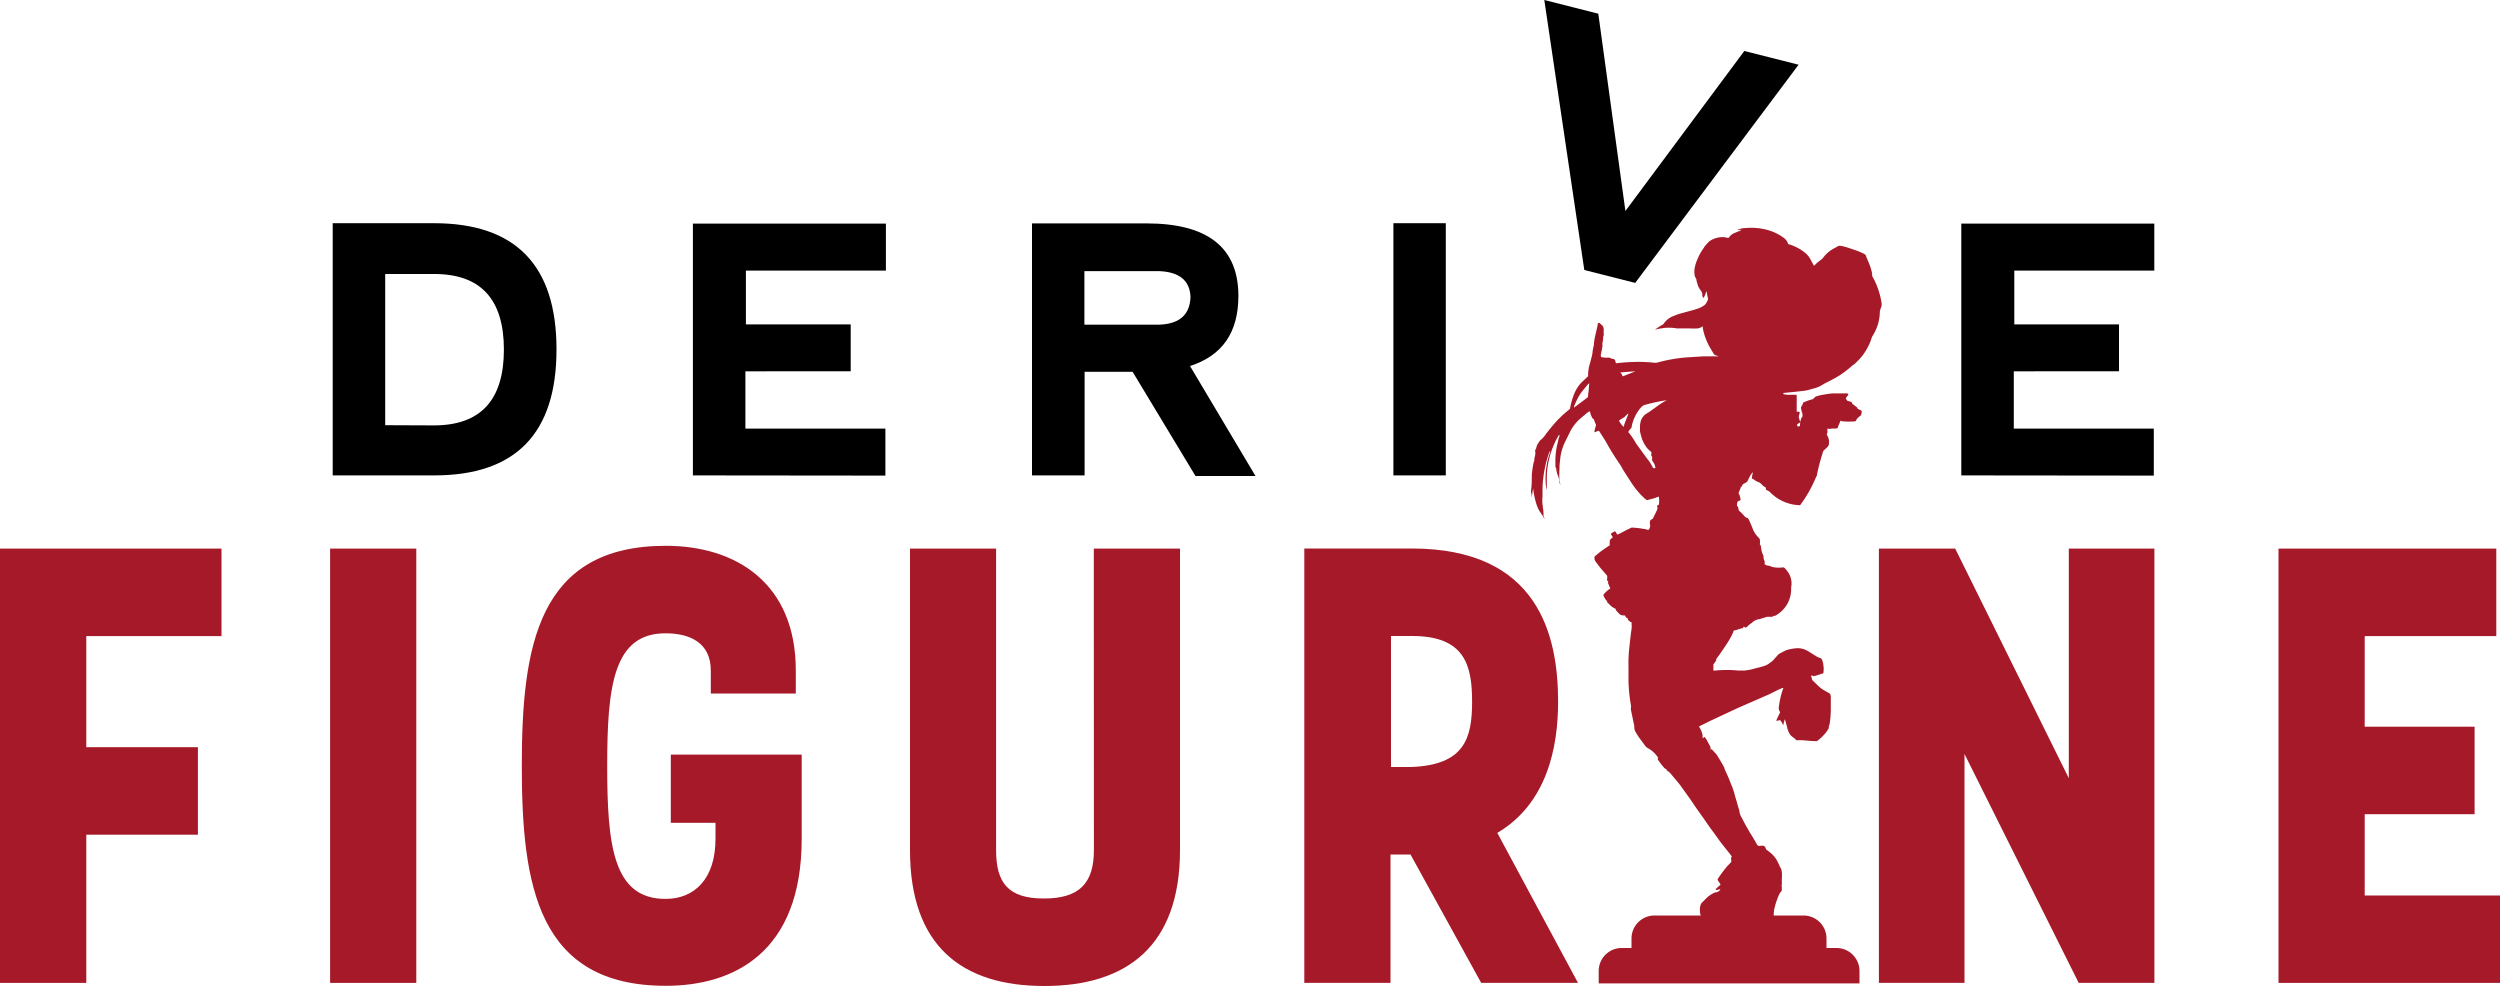
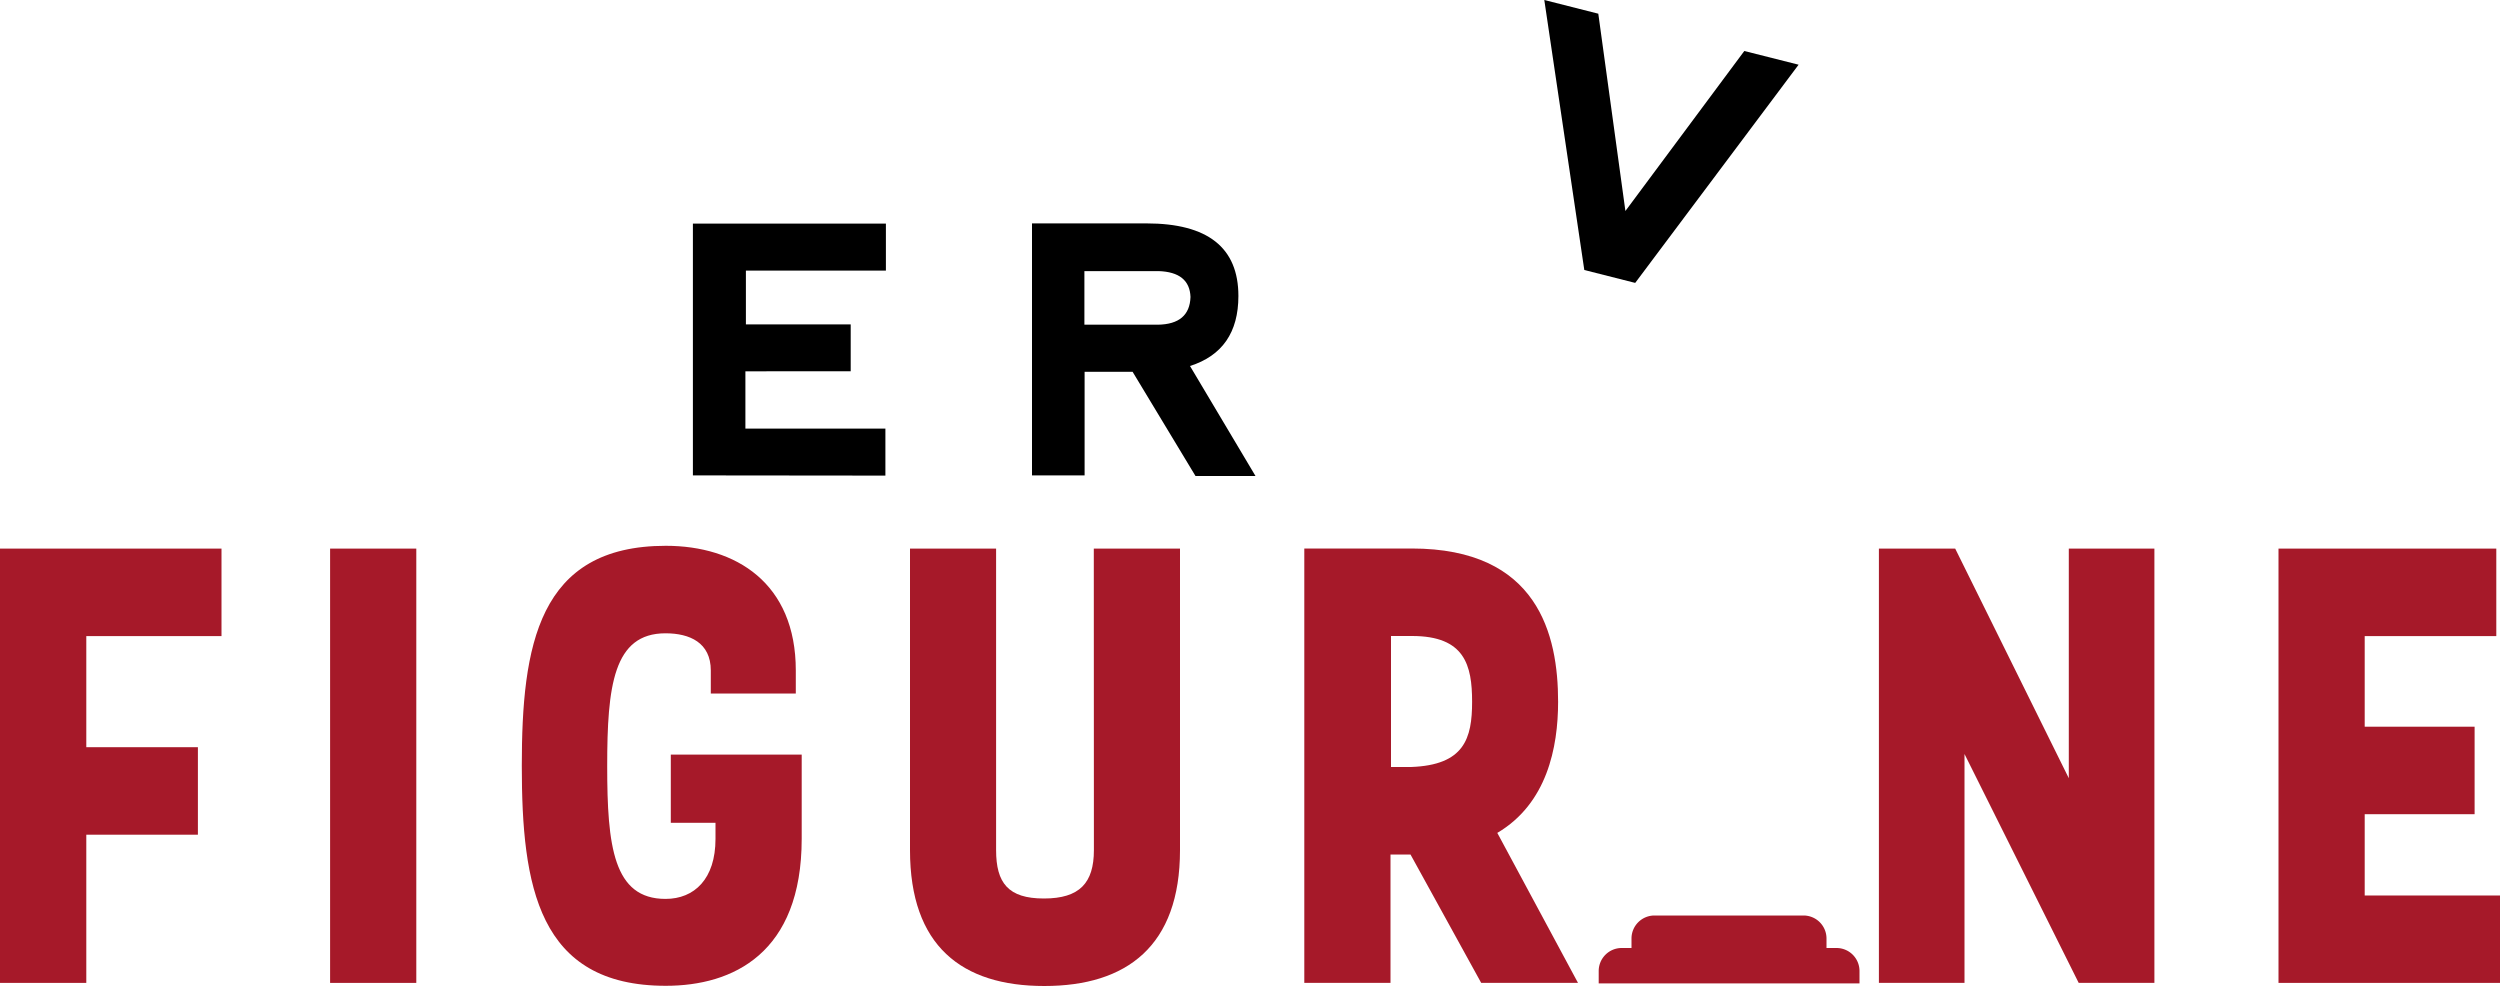
<svg xmlns="http://www.w3.org/2000/svg" id="Calque_1" data-name="Calque 1" viewBox="0 0 250 98.6">
  <defs>
    <style>.cls-1{fill:#a61929;}</style>
  </defs>
  <title>Logo-DF-250</title>
-   <path d="M33.27,47.94V22.72H43.39q12.26,0,12.26,12.62T43.39,47.94Zm10.12-5q7,0,7-7.58t-7-7.56H38.52V42.92Z" transform="translate(0 -0.4)" />
  <path d="M69.29,47.94V22.76l19.3,0v4.7h-14v5.38H85.07v4.69H74.54v5.73h14v4.7Z" transform="translate(0 -0.4)" />
  <path d="M119,37l6.55,11h-6l-6.29-10.42h-4.8V47.94H103.2V22.74h11.45q9.19,0,9.19,7.26Q123.84,35.46,119,37Zm-10.56-4.13h7.35q3.17-.05,3.26-2.77-.09-2.49-3.2-2.59h-7.41Z" transform="translate(0 -0.4)" />
-   <path d="M139.34,22.72h5.24V47.94h-5.24Z" transform="translate(0 -0.4)" />
  <path d="M159.83,1.77l2.71,19.73,11.89-16,5.43,1.37L163.52,28.69l-5.09-1.29-4-27Z" transform="translate(0 -0.4)" />
-   <path d="M196.13,47.94V22.76l19.3,0v4.7h-14v5.38H211.9v4.69H201.38v5.73h14v4.7Z" transform="translate(0 -0.4)" />
  <polygon class="cls-1" points="0 98.29 8.63 98.29 8.63 83.47 19.79 83.47 19.79 74.72 8.63 74.72 8.63 63.61 22.15 63.61 22.15 54.86 0 54.86 0 98.29" />
  <rect class="cls-1" x="33.01" y="54.86" width="8.62" height="43.43" />
  <path class="cls-1" d="M67.08,82.68h4.47v1.61c0,4-2.11,6-5,6-5.21,0-5.83-5.27-5.83-13.28s.62-13.28,5.83-13.28c2.42,0,4.53.93,4.53,3.72v2.3h8.5v-2.3c0-8.75-6-12.47-13-12.47-12.78,0-14.4,10-14.4,22s1.61,22,14.4,22c6.7,0,13.59-3.23,13.59-14.71V75.86H67.08Z" transform="translate(0 -0.4)" />
  <path class="cls-1" d="M109.39,85.41c0,3.29-1.43,4.84-5,4.84s-4.78-1.55-4.78-4.84V55.26H91V85.41C91,95,96.18,99,104.43,99S118,95,118,85.41V55.26h-8.62Z" transform="translate(0 -0.4)" />
  <path class="cls-1" d="M155.81,70.58c0-6.7-2-15.33-14.64-15.33H130.43V98.69h8.62V85.85h2l7.07,12.84h9.68l-8.07-15C154.69,80.76,155.81,75.17,155.81,70.58ZM141.1,77.1h-2V64h2.11c5.27,0,6,2.92,6,6.58S146.44,76.91,141.1,77.1Z" transform="translate(0 -0.4)" />
  <polygon class="cls-1" points="206.88 77.82 195.52 54.86 187.89 54.86 187.89 98.29 196.45 98.29 196.45 75.4 207.87 98.29 215.44 98.29 215.44 54.86 206.88 54.86 206.88 77.82" />
  <polygon class="cls-1" points="236.47 89.55 236.47 81.42 247.46 81.42 247.46 72.67 236.47 72.67 236.47 63.61 249.63 63.61 249.63 54.86 227.85 54.86 227.85 98.29 250 98.29 250 89.55 236.47 89.55" />
  <path class="cls-1" d="M165.45,91.55h14.9a2.3,2.3,0,0,1,2.3,2.3v1.24a0,0,0,0,1,0,0h-19.5a0,0,0,0,1,0,0V93.85a2.3,2.3,0,0,1,2.3-2.3Z" />
  <path class="cls-1" d="M162.17,94.8h21.48a2.3,2.3,0,0,1,2.3,2.3v1.24a0,0,0,0,1,0,0H159.87a0,0,0,0,1,0,0V97.1A2.3,2.3,0,0,1,162.17,94.8Z" />
-   <path class="cls-1" d="M188.15,30.66a7.76,7.76,0,0,0-.84-2.49.53.53,0,0,1-.1-.33.29.29,0,0,0,0-.09,4.62,4.62,0,0,0-.26-.89l-.37-.91a.24.24,0,0,0-.12-.14c-.23-.11-.46-.22-.7-.31s-.54-.19-.81-.28a6.79,6.79,0,0,0-.84-.23.49.49,0,0,0-.37.06l-.34.19a3.21,3.21,0,0,0-1.07.91,1.29,1.29,0,0,1-.28.27,3,3,0,0,0-.53.45s-.07.09-.13.1l-.35-.65a2.21,2.21,0,0,0-.66-.74,4.6,4.6,0,0,0-1.56-.77,1.2,1.2,0,0,0-.45-.63l-.18-.13a5.16,5.16,0,0,0-1.39-.64,6.19,6.19,0,0,0-2.32-.2c-.19,0-.37.05-.55.09a.25.25,0,0,0-.17.08l.38,0a.34.34,0,0,1-.13.09l-.6.25a1.19,1.19,0,0,0-.49.39l-.08.08-.07,0a1.81,1.81,0,0,0-.78-.06,2.32,2.32,0,0,0-1.07.41c-.14.14-.27.28-.39.43s0,.1-.06.1,0-.06.06-.1l-.09.1h0l-.05.1-.14.2a5.6,5.6,0,0,0-.55,1.06,3.71,3.71,0,0,0-.24.82,2.14,2.14,0,0,0,0,.65.65.65,0,0,0,.1.28.79.79,0,0,1,.09.22c0,.12.05.25.09.37a1.66,1.66,0,0,0,.3.63,1,1,0,0,1,.19.39c0,.05,0,.1,0,.15s0,.07,0,.08.11.13.16.2l0,0c0-.12.08-.23.13-.34a1.32,1.32,0,0,1,.16-.36,3.31,3.31,0,0,0,.11.69.27.27,0,0,1,0,.15,1.36,1.36,0,0,1-.22.42.63.63,0,0,1-.19.18,2.66,2.66,0,0,1-.59.3l-.45.14-1.1.3a5.58,5.58,0,0,0-.86.29,2,2,0,0,0-1,.77.28.28,0,0,1-.12.1,8.73,8.73,0,0,0-.77.51l0,0a6,6,0,0,1,.63-.13,4.34,4.34,0,0,1,1.55,0h0l1.34,0a4.83,4.83,0,0,0,.75,0,1,1,0,0,0,.42-.15l.1-.06c0,.07,0,.13,0,.18a6.15,6.15,0,0,0,.75,2c.1.17.21.34.3.51a.46.46,0,0,0,.29.23l.27.08s.05,0,0,0h-.36l-1.14,0-1.73.11a15.49,15.49,0,0,0-2.94.52,1.09,1.09,0,0,1-.4,0,15.54,15.54,0,0,0-1.73-.07,19.07,19.07,0,0,0-2,.14h0l-.06-.24a.28.28,0,0,0-.2-.2l-.07,0a.84.84,0,0,1-.29-.12.24.24,0,0,0-.12,0l-.3,0-.38-.05a.09.09,0,0,1-.08-.1.8.8,0,0,1,0-.21,8.2,8.2,0,0,0,.16-.84.15.15,0,0,0,0-.09.29.29,0,0,1,0-.19l.06-.38c0-.12,0-.24.05-.36s0-.21,0-.31a2,2,0,0,0,0-.42.59.59,0,0,0-.23-.36.86.86,0,0,1-.11-.1.14.14,0,0,0-.26.08.88.88,0,0,1,0,.1l-.21.92a6,6,0,0,0-.16.95.41.41,0,0,1,0,.09,5.52,5.52,0,0,0-.14.72c0,.18-.06.36-.1.53s-.11.43-.17.64a3.92,3.92,0,0,0-.17,1.12s0,.08,0,.11l-.62.59a3.51,3.51,0,0,0-.76,1.15,7,7,0,0,0-.43,1.52l-.44.37-.33.29-.4.39A17.43,17.43,0,0,0,154.45,44a1.92,1.92,0,0,1-.42.42l0,0c-.07.09-.14.19-.2.29l-.14.22a.79.79,0,0,1-.07.25l0,.05-.09.17a.15.15,0,0,0,0,.16.12.12,0,0,1,0,.1.76.76,0,0,1,0,.13c0,.16-.07.31-.09.47h0v0c0,.12,0,.24-.07.36h0a9.82,9.82,0,0,0-.19,1.3c0,.49,0,1-.07,1.47a.61.61,0,0,0,0,.26.87.87,0,0,1,.05.31c0,.06,0,.11,0,.17a2.65,2.65,0,0,0,.08-.42,2.23,2.23,0,0,1,.09-.47l0,.12a7.58,7.58,0,0,0,.33,1.5,2.86,2.86,0,0,0,.39.8l.24.35c0,.07.08.15.12.23l0,.05s.06-.07,0-.12a.53.53,0,0,1-.06-.3.65.65,0,0,0,0-.1c0-.31-.07-.63-.1-.94a3.27,3.27,0,0,1,0-.75,1.33,1.33,0,0,0,0-.21c0-.19,0-.37,0-.56a11.39,11.39,0,0,1,.19-1.86,11.58,11.58,0,0,1,.43-1.66.88.88,0,0,1,.14-.29l0,.09-.14.45a7.78,7.78,0,0,0-.31,2.51,4,4,0,0,0,.12.86l0,0s0,0,0,0,0-.17,0-.26c0-.28,0-.56,0-.84a8.38,8.38,0,0,1,.13-1.53,9,9,0,0,1,.74-2.26c.09-.19.2-.37.3-.55,0,0,0-.08.09-.08a.83.83,0,0,1,0,.1c0,.1-.06.19-.08.29s-.07.33-.11.49a7,7,0,0,0-.21,1.54c0,.27,0,.54,0,.81a.16.16,0,0,1,.08.13,2.39,2.39,0,0,0,.16.68,2.49,2.49,0,0,1,.17.61c0,.09,0,.18.06.27a.2.2,0,0,0,0,.05c.05,0,0-.07,0-.11s0-.21-.06-.31a7.66,7.66,0,0,1,0-1.15c0-.25,0-.5.05-.75a5.13,5.13,0,0,1,.53-2l.45-.91a4.4,4.4,0,0,1,1-1.33c.25-.21.5-.42.75-.63l.17-.12.09,0,.05.15c0,.13.09.27.14.4a.24.24,0,0,0,.14.17s.06.05.07.09.12.32.19.47a.2.2,0,0,1,0,.17,3.07,3.07,0,0,0-.13.54.27.27,0,0,0,0,.09,2.76,2.76,0,0,0,.35-.14l.1,0,.19.29c.19.31.4.61.57.92.38.69.8,1.36,1.24,2a4.43,4.43,0,0,1,.33.54,2.44,2.44,0,0,0,.14.24l.74,1.15a8.77,8.77,0,0,0,.84,1.1c.16.18.34.35.52.52l.15.12a.26.26,0,0,0,.25,0l.34-.09a2.85,2.85,0,0,0,.61-.21l.06,0a2.32,2.32,0,0,1,0,.82l-.06,0a.16.16,0,0,0-.1.19.38.38,0,0,1,0,.29l-.42.86a.19.19,0,0,1-.1.09.33.33,0,0,0-.21.37.53.53,0,0,0,0,.12c.07.17,0,.32-.06.48a.14.14,0,0,1-.17.09,1.62,1.62,0,0,0-.41-.09,6.6,6.6,0,0,0-1-.12.45.45,0,0,0-.22,0l-.4.19-.82.43-.15.07a.67.67,0,0,1-.14-.16c0-.05-.05-.13-.13-.17a3.23,3.23,0,0,0-.39.23c0,.07,0,.13.08.19l.1.18-.22.19a.24.24,0,0,0-.08.17,1,1,0,0,0,0,.35.11.11,0,0,1-.05.12l-.12.08a10.24,10.24,0,0,0-.93.66l-.43.36c0,.08,0,.15,0,.22a.54.54,0,0,0,.11.27c.23.32.46.63.72.92l.38.44a.2.2,0,0,1,.06.19c0,.05,0,.1,0,.16a.41.41,0,0,0,0,.21l.15.09c-.07,0-.09.08-.07.13l.07.18.16.38a2.84,2.84,0,0,0-.69.63c0,.08.05.17.09.25a1.29,1.29,0,0,0,.28.39l0,.1.22.21a1.72,1.72,0,0,0,.65.46l0,0v.12l.14.15.2.22a.56.56,0,0,0,.45.16h.11a1.25,1.25,0,0,0,.13.19,1.17,1.17,0,0,0,.18.13c0,.05,0,.09,0,.13a.85.85,0,0,1,.16.13.3.3,0,0,0,.21.1l0,0a1.78,1.78,0,0,0,0,.23,1.32,1.32,0,0,1,0,.35c0,.18-.05.36-.07.54-.06.51-.11,1-.17,1.53a14.19,14.19,0,0,0-.07,1.84c0,.48,0,1,0,1.44a16.22,16.22,0,0,0,.25,2.42.54.54,0,0,1,0,.14,1.05,1.05,0,0,0,0,.31l.33,1.59a.62.62,0,0,1,0,.14.92.92,0,0,0,.15.48,6.43,6.43,0,0,0,.5.76l.47.63a.48.48,0,0,0,.11.11l.33.21a2.64,2.64,0,0,1,.83.85c-.08.07-.05.14,0,.21l.06.09a5.62,5.62,0,0,0,.47.61.51.51,0,0,0,.31.22c0,.13,0,.13.1.17a1.82,1.82,0,0,1,.38.36l.75.9.11.14.94,1.31c.2.28.38.56.57.84l.92,1.3.55.79.6.82.51.71,1,1.26.09.13a.34.34,0,0,0-.06.3,1.47,1.47,0,0,1,0,.26l-.11.11-.27.28a12,12,0,0,0-.94,1.26h0a.16.16,0,0,0,0,.2l.15.22a.47.47,0,0,1,.1.21,3,3,0,0,0-.49.44.15.15,0,0,0,.16.06l.22-.06s.06,0,.1,0v0a.58.58,0,0,1-.4.3l-.1,0a3,3,0,0,0-.8.49l-.52.52a.61.61,0,0,0-.14.2,1.36,1.36,0,0,0-.09.57,1.66,1.66,0,0,0,.1.6.19.19,0,0,1,0,.17.34.34,0,0,0,0,.22c.09.4.17.8.26,1.2a.15.15,0,0,0,0,.08.7.7,0,0,0,.41.21l.78.06H172a6.83,6.83,0,0,0,1,0l.44,0a3.85,3.85,0,0,0,1.34-.32,1.81,1.81,0,0,0,.58-.38l.22-.21a.4.4,0,0,0,.15-.35c0-.12,0-.24,0-.37a.44.44,0,0,1,0-.1h.08a3.78,3.78,0,0,0,.59,0l.64-.05.17,0a.18.18,0,0,0,.16-.16,1.53,1.53,0,0,0,0-.19,3.65,3.65,0,0,1,.1-.69,7.45,7.45,0,0,1,.44-1.27.8.8,0,0,1,.16-.25.33.33,0,0,0,.11-.24c0-.05,0-.1,0-.16a.26.26,0,0,0,0-.1.41.41,0,0,1,0-.26,2,2,0,0,0,0-.33,2,2,0,0,0,0-.24,3.5,3.5,0,0,0,0-.7,1,1,0,0,0-.22-.54.22.22,0,0,1,0-.06l-.19-.39a2.71,2.71,0,0,0-.71-.9l-.46-.36a.59.59,0,0,0-.14-.29.14.14,0,0,0-.12-.06,1.66,1.66,0,0,0-.3,0,.26.26,0,0,1-.2,0,.32.32,0,0,1-.14-.13c-.19-.33-.37-.66-.59-1s-.21-.35-.31-.53c-.24-.39-.44-.8-.66-1.2a2.05,2.05,0,0,1-.19-.5c0-.19-.09-.38-.14-.56-.09-.34-.19-.67-.29-1a8.83,8.83,0,0,0-.31-1c-.07-.17-.15-.34-.21-.52-.16-.43-.37-.84-.55-1.27l0-.06c-.2-.4-.44-.78-.67-1.17a1.63,1.63,0,0,0-.29-.37l-.11-.12a1.31,1.31,0,0,0-.25-.25L171,75.5a1,1,0,0,0,.06-.12.19.19,0,0,0,0-.1A.51.51,0,0,0,171,75a.45.45,0,0,1-.06-.11l-.23-.41c0-.08-.1-.16-.14-.24a.38.38,0,0,0-.14-.15l-.17.16,0-.12c0-.07,0-.14,0-.21a2.59,2.59,0,0,0-.28-.73.41.41,0,0,1-.07-.15l0,0,1.07-.53,1.9-.89c.74-.35,1.49-.68,2.23-1l1.78-.78.27-.13.72-.36.36-.15s.06,0,.1,0l-.05.13a8.53,8.53,0,0,0-.41,1.81.53.53,0,0,0,.05.32,1.78,1.78,0,0,1,.08.18l-.26.53-.11.26a.08.08,0,0,0,0,.06h0l.29-.06a.13.13,0,0,1,.15.06l.12.19.08.17.05.06a2.72,2.72,0,0,1,.16-.59l0,0,.24.86c0,.12.07.23.11.35a1.1,1.1,0,0,0,.27.44c.08.08.18.15.27.22s.15.08.19.17.07.06.12.06h.56l1,.09.26,0a.34.34,0,0,0,.32-.1,4.57,4.57,0,0,0,.84-.86,1.94,1.94,0,0,0,.15-.24.51.51,0,0,0,.06-.13c0-.1,0-.2.07-.31a9.86,9.86,0,0,0,.13-1.8c0-.21,0-.42,0-.63s0-.27,0-.4a1,1,0,0,0-.06-.22.19.19,0,0,0-.08-.09l-.44-.25a2.92,2.92,0,0,1-.64-.46l-.58-.56a.36.36,0,0,1-.08-.13c0-.09-.06-.19-.08-.29a.41.41,0,0,1,0-.09.59.59,0,0,1,.25.07,5.55,5.55,0,0,0,.82-.26l.1,0a.11.11,0,0,0,.05-.08,2.65,2.65,0,0,0-.08-1.13,1.36,1.36,0,0,0-.07-.2.26.26,0,0,0-.18-.15,1.6,1.6,0,0,1-.47-.23l-.58-.36a2.42,2.42,0,0,0-.61-.3,1.86,1.86,0,0,0-.6-.09,4.75,4.75,0,0,0-1,.16l-.2.07-.56.29a.71.71,0,0,0-.18.13l-.49.55-.1.1-.37.27-.13.08a3.18,3.18,0,0,1-.61.22l-.63.16a5.36,5.36,0,0,1-1,.2l-.38,0h-.31a10.46,10.46,0,0,0-1.08-.05,12.27,12.27,0,0,0-1.26.06h-.11c0-.18,0-.35,0-.52a.18.18,0,0,1,0-.09l.2-.29a.33.33,0,0,0,.09-.22s0-.07.05-.11l.3-.41c.3-.44.61-.88.89-1.34a5.78,5.78,0,0,0,.47-.91l0-.11.07,0,.8-.24.11,0s0,0,0-.07,0-.07.08-.08l.15.1a.65.65,0,0,0,.21-.15,3,3,0,0,1,.43-.34h0a1.29,1.29,0,0,1,.78-.37l.21-.07a1.88,1.88,0,0,1,.29-.08.84.84,0,0,1,.45-.08l.31,0,.17-.13,0,.08,0,0a3,3,0,0,0,1.71-2.87,2,2,0,0,0-.39-1.66c-.14-.16-.26-.38-.43-.36a3.23,3.23,0,0,1-.82,0,1.45,1.45,0,0,1-.61-.21s0,.05,0,.07a3.21,3.21,0,0,1-.4-.17v0a1.48,1.48,0,0,0,0-.32.92.92,0,0,1-.11-.45l0-.07a2.26,2.26,0,0,1-.25-.92v0a.51.51,0,0,0-.12-.24,1.31,1.31,0,0,0,0-.48.34.34,0,0,0-.08-.15,2.52,2.52,0,0,1-.68-1.07c-.06-.13-.11-.27-.17-.4a4.12,4.12,0,0,0-.25-.51,1.25,1.25,0,0,1-.23-.09,1,1,0,0,1-.16-.16l-.31-.33a2.54,2.54,0,0,0-.2-.16,1.59,1.59,0,0,1-.07-.27.25.25,0,0,0-.13-.21l0,0c0-.06,0-.11,0-.16a.67.67,0,0,1,.05-.24c0-.06.13-.1.19-.14l.05,0a.18.18,0,0,0,.06-.19,2.28,2.28,0,0,0-.2-.58,3.76,3.76,0,0,0,.24-.59.36.36,0,0,0,.17-.26l.34-.19a.36.36,0,0,0,.15-.14L175,48l.19-.29.08-.1c0,.25-.1.45-.08.67l.1,0,.08.06a1.58,1.58,0,0,0,.42.25.92.92,0,0,1,.4.27,1.17,1.17,0,0,0,.4.3v.22a1.21,1.21,0,0,1,.42.24,4.28,4.28,0,0,0,3,1.3,12.76,12.76,0,0,0,1.55-2.71,1.27,1.27,0,0,1,.13-.24h0a.58.58,0,0,1,0-.08c.13-.61.28-1.22.46-1.81q.08-.28.17-.55a.26.26,0,0,1,.07-.1l.36-.33a.43.43,0,0,0,.14-.29,1.33,1.33,0,0,0-.05-.62l-.06-.14-.1-.18,0-.07a.39.39,0,0,0,.07-.26.78.78,0,0,1,0-.29.55.55,0,0,0,.42,0l.43,0a.24.24,0,0,0,.22-.17c0-.06,0-.12.06-.18l.17-.44,0,0a.74.74,0,0,0,.32.08,7.45,7.45,0,0,0,1.08,0,.18.18,0,0,0,.14-.06l0,0a1.08,1.08,0,0,1,.45-.49l0,0a.64.64,0,0,0,.13-.37.2.2,0,0,0-.07-.18.68.68,0,0,0-.14-.07l-.21-.09a.14.14,0,0,0-.05-.14l-.41-.32a.18.18,0,0,1-.09-.12.14.14,0,0,0-.11-.12l-.37-.11-.15-.23.26-.37a.13.13,0,0,0-.14-.13h-1l-.22,0a5.17,5.17,0,0,0-.68.05l-.41.07a4.63,4.63,0,0,0-.7.16.55.55,0,0,0-.22.13l-.1.1a.28.28,0,0,1-.16.09,4.48,4.48,0,0,0-.79.28l-.07,0a1.86,1.86,0,0,1-.19.42.24.24,0,0,0-.05.16,2.58,2.58,0,0,0,.14.56.46.46,0,0,1,0,.23.45.45,0,0,0,0,.11.19.19,0,0,0-.12.16s0,0,0,0A2,2,0,0,0,180,43l-.23.07-.07-.22c.11-.1.26-.14.34-.26a1.85,1.85,0,0,1-.16-.45l0-.07c0-.11.06-.22.08-.34s0-.16-.14-.16l-.15,0a1,1,0,0,1,0-.16c0-.44,0-.89,0-1.33a.66.66,0,0,0,0-.12.08.08,0,0,0-.06-.08l-.09,0a4.51,4.51,0,0,0-.51,0,2.23,2.23,0,0,1-.59-.05c-.08,0-.08,0-.08-.14h.07l.91-.09.82-.09a3.67,3.67,0,0,0,.64-.1l.66-.18a3,3,0,0,0,.9-.41l.12-.07.7-.36a8.63,8.63,0,0,0,1.05-.62,11.63,11.63,0,0,0,1-.79.36.36,0,0,1,.11-.09.43.43,0,0,0,.17-.12l.25-.25a5,5,0,0,0,.53-.59,5.94,5.94,0,0,0,.69-1.19,2.85,2.85,0,0,0,.16-.41,1.25,1.25,0,0,1,.14-.34,5.27,5.27,0,0,0,.37-.71,4.49,4.49,0,0,0,.35-1.6,1.13,1.13,0,0,1,.07-.38l.08-.23A.76.76,0,0,0,188.15,30.66ZM158.9,38.94c0,.36-.07.72-.1,1.08a.18.18,0,0,1-.1.17,1,1,0,0,0-.15.11l-1.15.86h0s0-.06,0-.09a6.46,6.46,0,0,1,.34-.77,4.3,4.3,0,0,1,.51-.81l.47-.57a.65.65,0,0,1,.22-.19Zm3.17-1.29c.46-.06.93-.08,1.39-.11h.07v0l-1.27.5a1.51,1.51,0,0,0-.09-.23,1.28,1.28,0,0,0-.16-.17Zm.31,5.45a2,2,0,0,1-.48-.64c.14-.11.3-.2.45-.29a.64.64,0,0,0,.16-.13c.08-.09.16-.16.25-.25l.08,0-.27.68A3.35,3.35,0,0,0,162.37,43.09Zm4.37-2.72a7.72,7.72,0,0,0-1.15.73l-.66.47-.43.27,0,0a1.66,1.66,0,0,0-.41.58,2.52,2.52,0,0,0-.1.5c0,.16,0,.31,0,.47a.53.53,0,0,0,0,.16c.06.23.11.46.18.67a3.22,3.22,0,0,0,.55,1,3,3,0,0,0,.3.29l.11.09,0,.21a.17.17,0,0,0,0,.16.33.33,0,0,1,.07.31.17.17,0,0,0,0,.13,1.89,1.89,0,0,0,.14.24.77.77,0,0,1,.14.3l.06.24a.29.29,0,0,1-.21,0,.16.16,0,0,1-.07-.07,4.34,4.34,0,0,0-.57-.88l-1-1.37a1.67,1.67,0,0,1-.14-.22,7.63,7.63,0,0,0-.55-.83c-.05-.08-.12-.14-.18-.22a.89.89,0,0,1,.23-.33.34.34,0,0,0,.11-.23,3.51,3.51,0,0,1,.21-.72,4.12,4.12,0,0,1,.56-1l.17-.2a.86.86,0,0,1,.41-.25,18,18,0,0,1,2.29-.48h0Z" transform="translate(0 -0.4)" />
</svg>